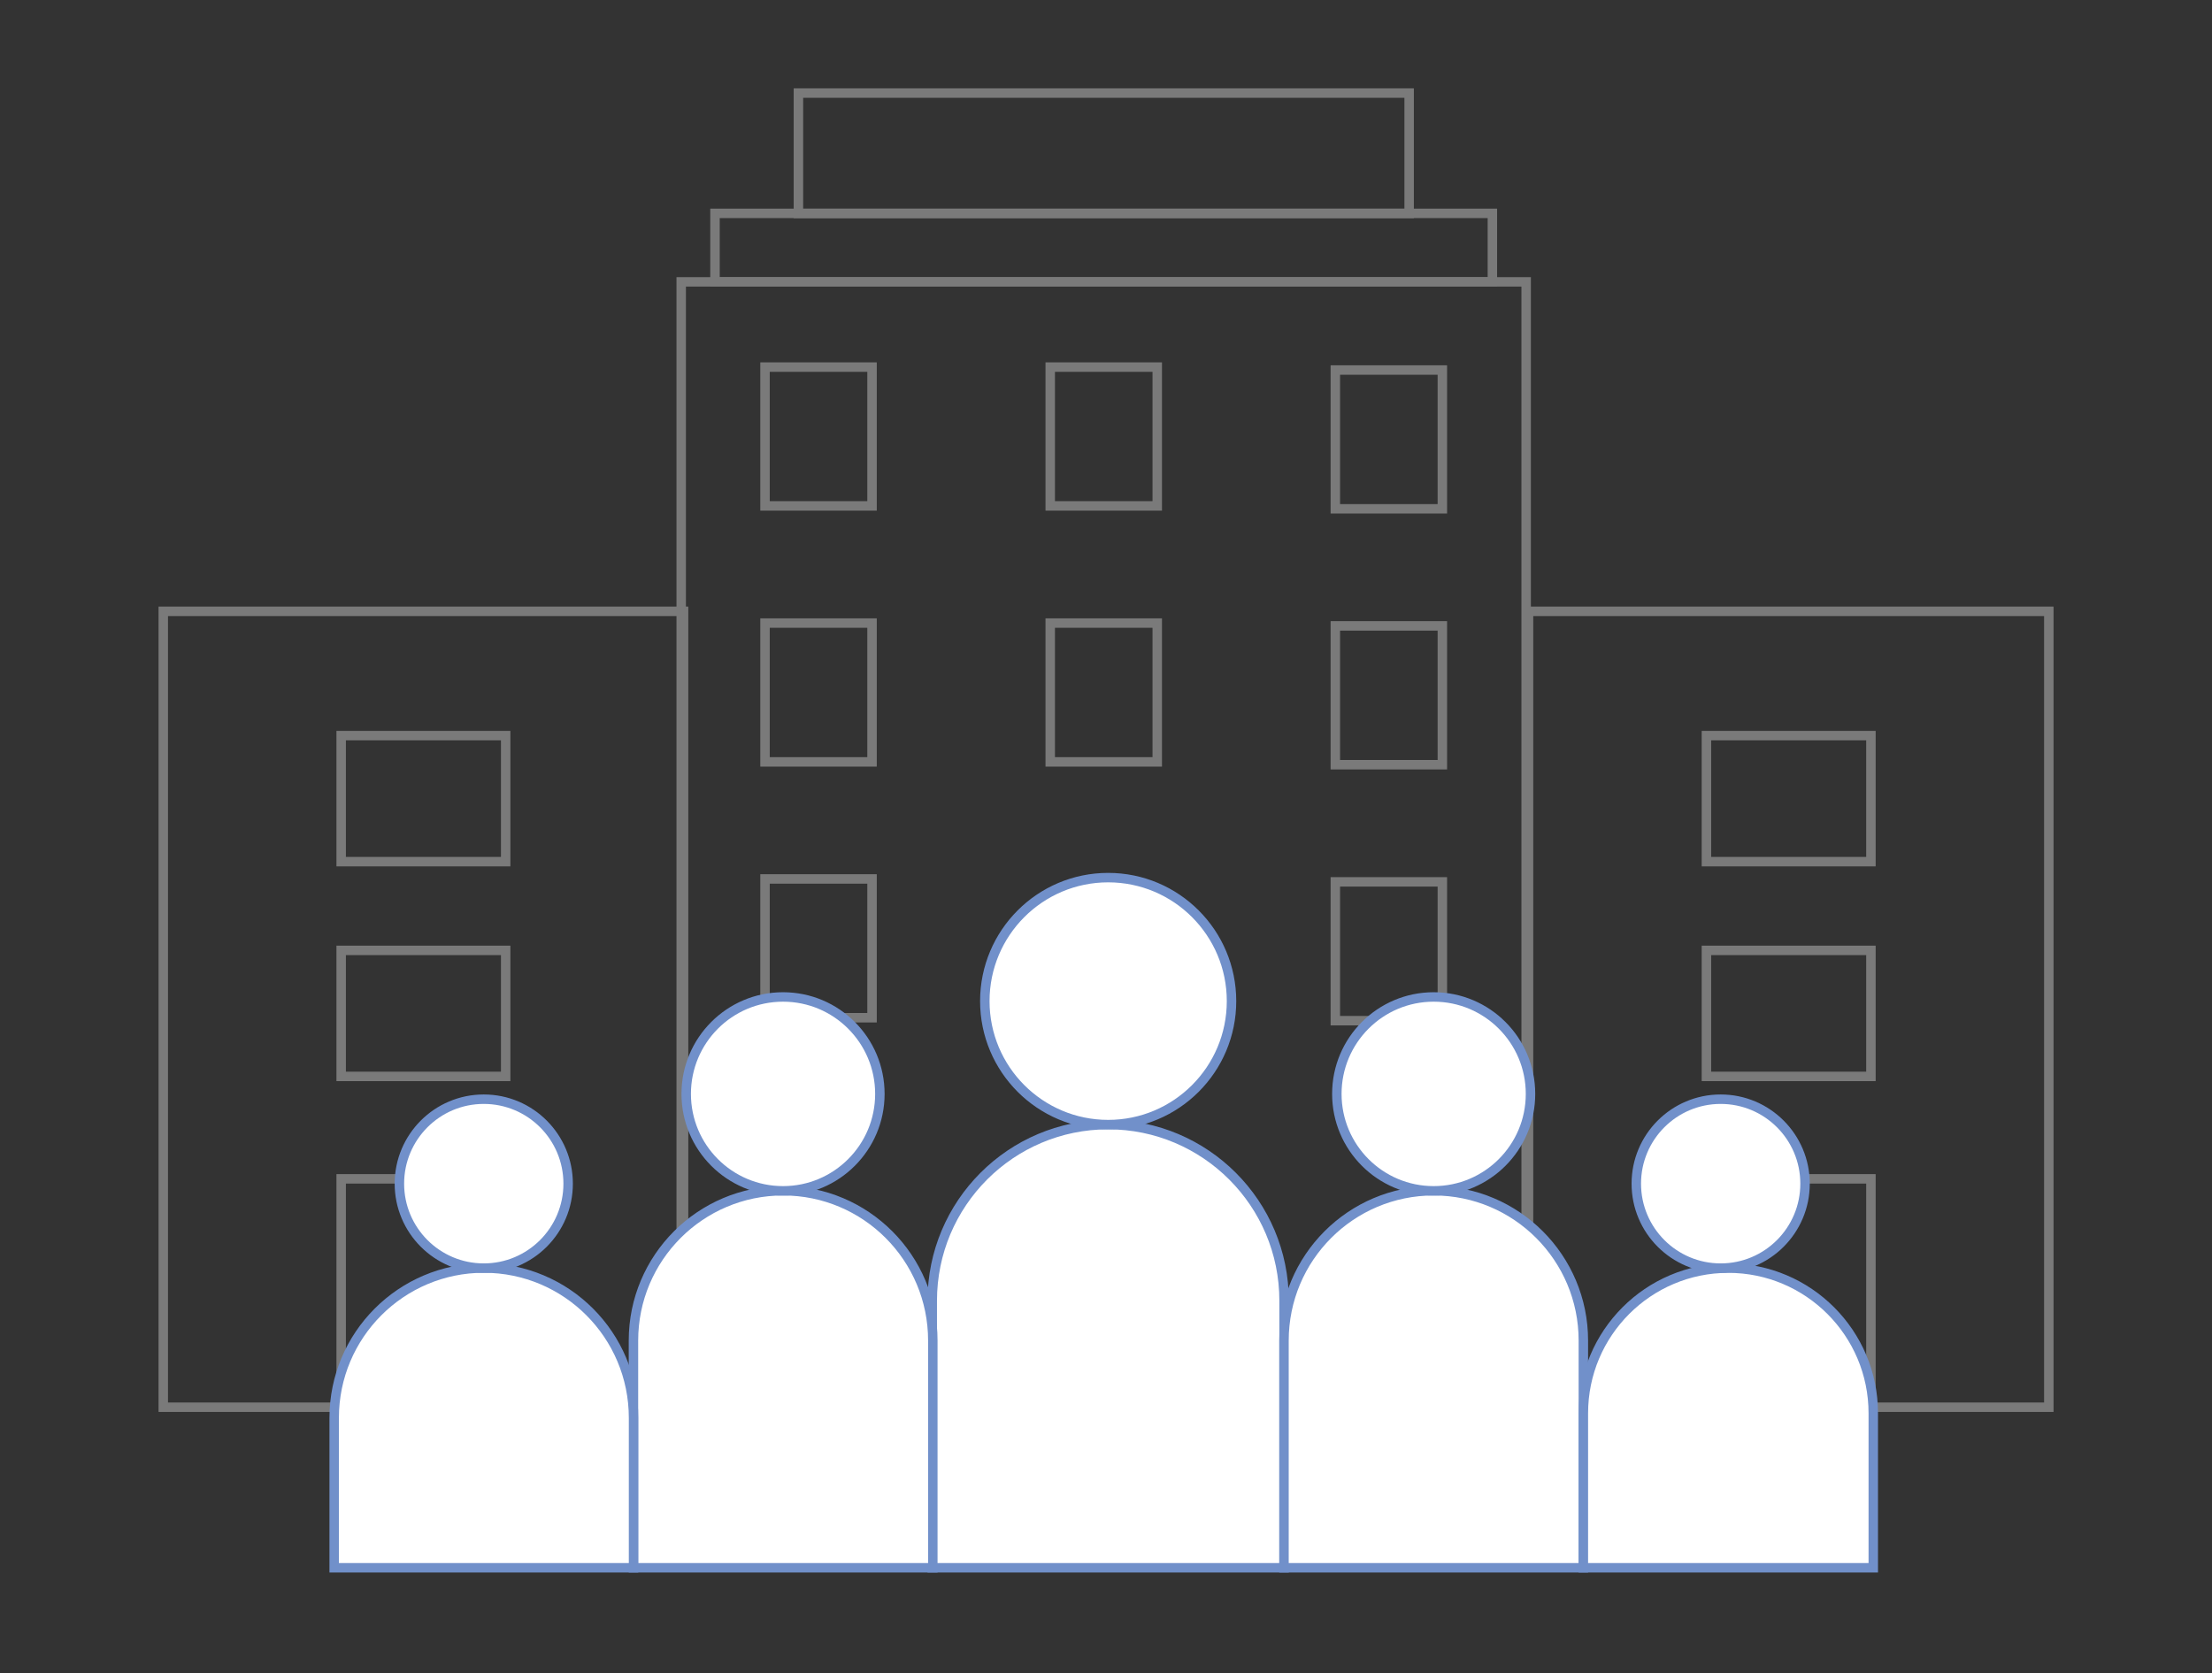
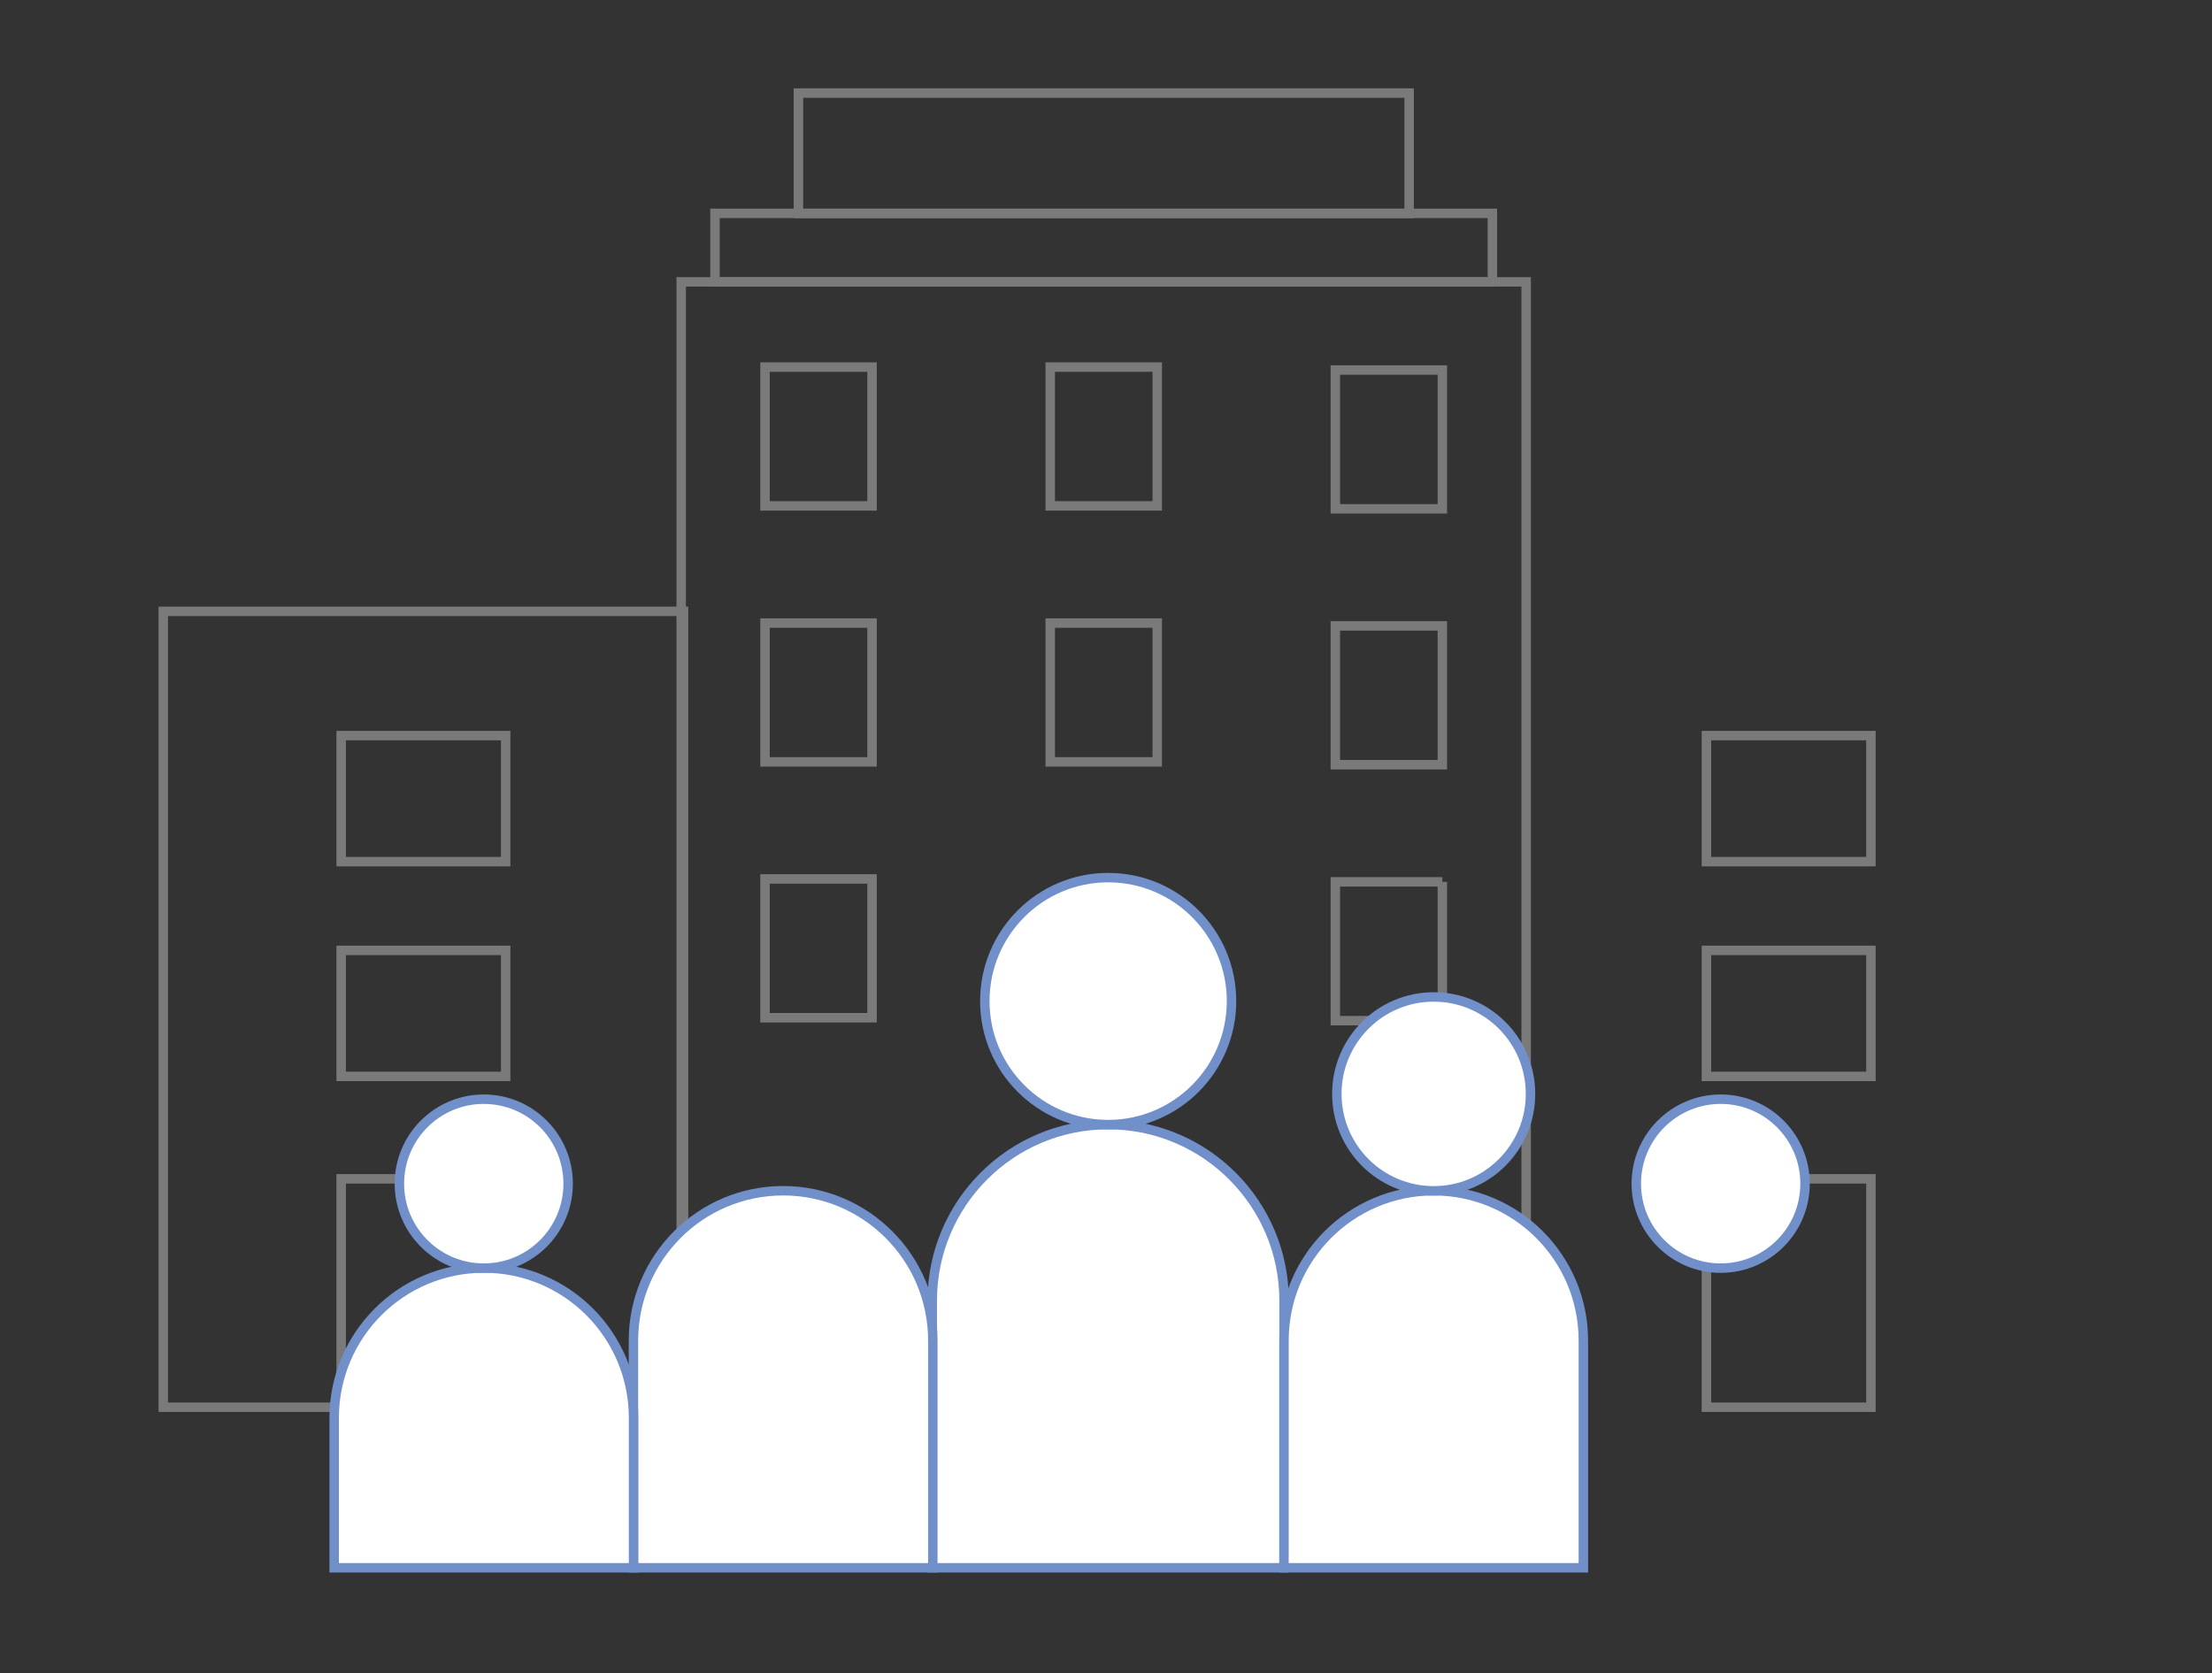
<svg xmlns="http://www.w3.org/2000/svg" width="234" height="177" viewBox="0 0 234 177" fill="none">
  <rect x="0" y="0" width="234" height="177" fill="#333333" stroke="none" />
-   <path d="M216.738 64.678H161.697V148.88H216.738V64.678Z" stroke="#7A7A7A" stroke-miterlimit="10" />
  <path d="M197.919 124.718H180.517V148.88H197.919V124.718Z" stroke="#7A7A7A" stroke-miterlimit="10" />
  <path d="M197.919 100.546H180.517V113.881H197.919V100.546Z" stroke="#7A7A7A" stroke-miterlimit="10" />
  <path d="M197.919 77.824H180.517V91.159H197.919V77.824Z" stroke="#7A7A7A" stroke-miterlimit="10" />
  <path d="M72.313 64.678H17.272V148.88H72.313V64.678Z" stroke="#7A7A7A" stroke-miterlimit="10" />
  <path d="M53.493 124.718H36.091V148.88H53.493V124.718Z" stroke="#7A7A7A" stroke-miterlimit="10" />
  <path d="M53.493 100.546H36.091V113.881H53.493V100.546Z" stroke="#7A7A7A" stroke-miterlimit="10" />
  <path d="M53.493 77.824H36.091V91.159H53.493V77.824Z" stroke="#7A7A7A" stroke-miterlimit="10" />
  <path d="M161.448 29.82H72.063V148.87H161.448V29.82Z" stroke="#7A7A7A" stroke-miterlimit="10" />
  <path d="M92.25 38.837H80.929V53.522H92.25V38.837Z" stroke="#7A7A7A" stroke-miterlimit="10" />
  <path d="M92.25 65.918H80.929V80.603H92.25V65.918Z" stroke="#7A7A7A" stroke-miterlimit="10" />
  <path d="M92.25 92.988H80.929V107.673H92.25V92.988Z" stroke="#7A7A7A" stroke-miterlimit="10" />
  <path d="M152.582 39.147H141.261V53.832H152.582V39.147Z" stroke="#7A7A7A" stroke-miterlimit="10" />
  <path d="M152.582 66.218H141.261V80.903H152.582V66.218Z" stroke="#7A7A7A" stroke-miterlimit="10" />
-   <path d="M152.582 93.298H141.261V107.983H152.582V93.298Z" stroke="#7A7A7A" stroke-miterlimit="10" />
+   <path d="M152.582 93.298H141.261V107.983H152.582V93.298" stroke="#7A7A7A" stroke-miterlimit="10" />
  <path d="M122.421 38.837H111.1V53.522H122.421V38.837Z" stroke="#7A7A7A" stroke-miterlimit="10" />
  <path d="M122.421 65.918H111.1V80.603H122.421V65.918Z" stroke="#7A7A7A" stroke-miterlimit="10" />
  <path d="M157.874 22.572H75.637V29.82H157.874V22.572Z" stroke="#7A7A7A" stroke-miterlimit="10" />
  <path d="M149.068 9.847H84.463V22.582H149.068V9.847Z" stroke="#7A7A7A" stroke-miterlimit="10" />
  <path d="M135.839 165.864H98.62V137.613C98.62 127.327 106.946 118.98 117.23 118.98C127.503 118.98 135.839 127.317 135.839 137.613V165.864Z" fill="white" stroke="#7190CA" stroke-miterlimit="10" />
  <path d="M117.229 118.98C124.436 118.98 130.278 113.13 130.278 105.914C130.278 98.698 124.436 92.849 117.229 92.849C110.023 92.849 104.181 98.698 104.181 105.914C104.181 113.13 110.023 118.98 117.229 118.98Z" fill="white" stroke="#7190CA" stroke-miterlimit="10" />
  <path d="M98.67 165.864H67.011V141.832C67.011 133.075 74.1 125.977 82.845 125.977C91.591 125.977 98.68 133.075 98.68 141.832V165.864H98.67Z" fill="white" stroke="#7190CA" stroke-miterlimit="10" />
-   <path d="M82.835 125.987C88.493 125.987 93.079 121.395 93.079 115.731C93.079 110.066 88.493 105.474 82.835 105.474C77.178 105.474 72.592 110.066 72.592 115.731C72.592 121.395 77.178 125.987 82.835 125.987Z" fill="white" stroke="#7190CA" stroke-miterlimit="10" />
  <path d="M67.011 165.864H35.352V150.009C35.352 141.252 42.441 134.154 51.187 134.154C59.933 134.154 67.021 141.252 67.021 150.009V165.864H67.011Z" fill="white" stroke="#7190CA" stroke-miterlimit="10" />
  <path d="M51.177 134.164C56.106 134.164 60.102 130.163 60.102 125.227C60.102 120.292 56.106 116.291 51.177 116.291C46.247 116.291 42.251 120.292 42.251 125.227C42.251 130.163 46.247 134.164 51.177 134.164Z" fill="white" stroke="#7190CA" stroke-miterlimit="10" />
  <path d="M135.839 165.864H167.498V141.832C167.498 133.075 160.409 125.977 151.664 125.977C142.918 125.977 135.829 133.075 135.829 141.832V165.864H135.839Z" fill="white" stroke="#7190CA" stroke-miterlimit="10" />
  <path d="M151.664 125.987C157.321 125.987 161.907 121.395 161.907 115.731C161.907 110.066 157.321 105.474 151.664 105.474C146.006 105.474 141.42 110.066 141.42 115.731C141.42 121.395 146.006 125.987 151.664 125.987Z" fill="white" stroke="#7190CA" stroke-miterlimit="10" />
-   <path d="M167.498 165.864H198.168V149.519C198.168 141.042 191.299 134.164 182.833 134.164C174.367 134.164 167.498 141.042 167.498 149.519V165.864Z" fill="white" stroke="#7190CA" stroke-miterlimit="10" />
  <path d="M182.024 134.164C186.954 134.164 190.95 130.163 190.95 125.227C190.95 120.292 186.954 116.291 182.024 116.291C177.095 116.291 173.099 120.292 173.099 125.227C173.099 130.163 177.095 134.164 182.024 134.164Z" fill="white" stroke="#7190CA" stroke-miterlimit="10" />
</svg>